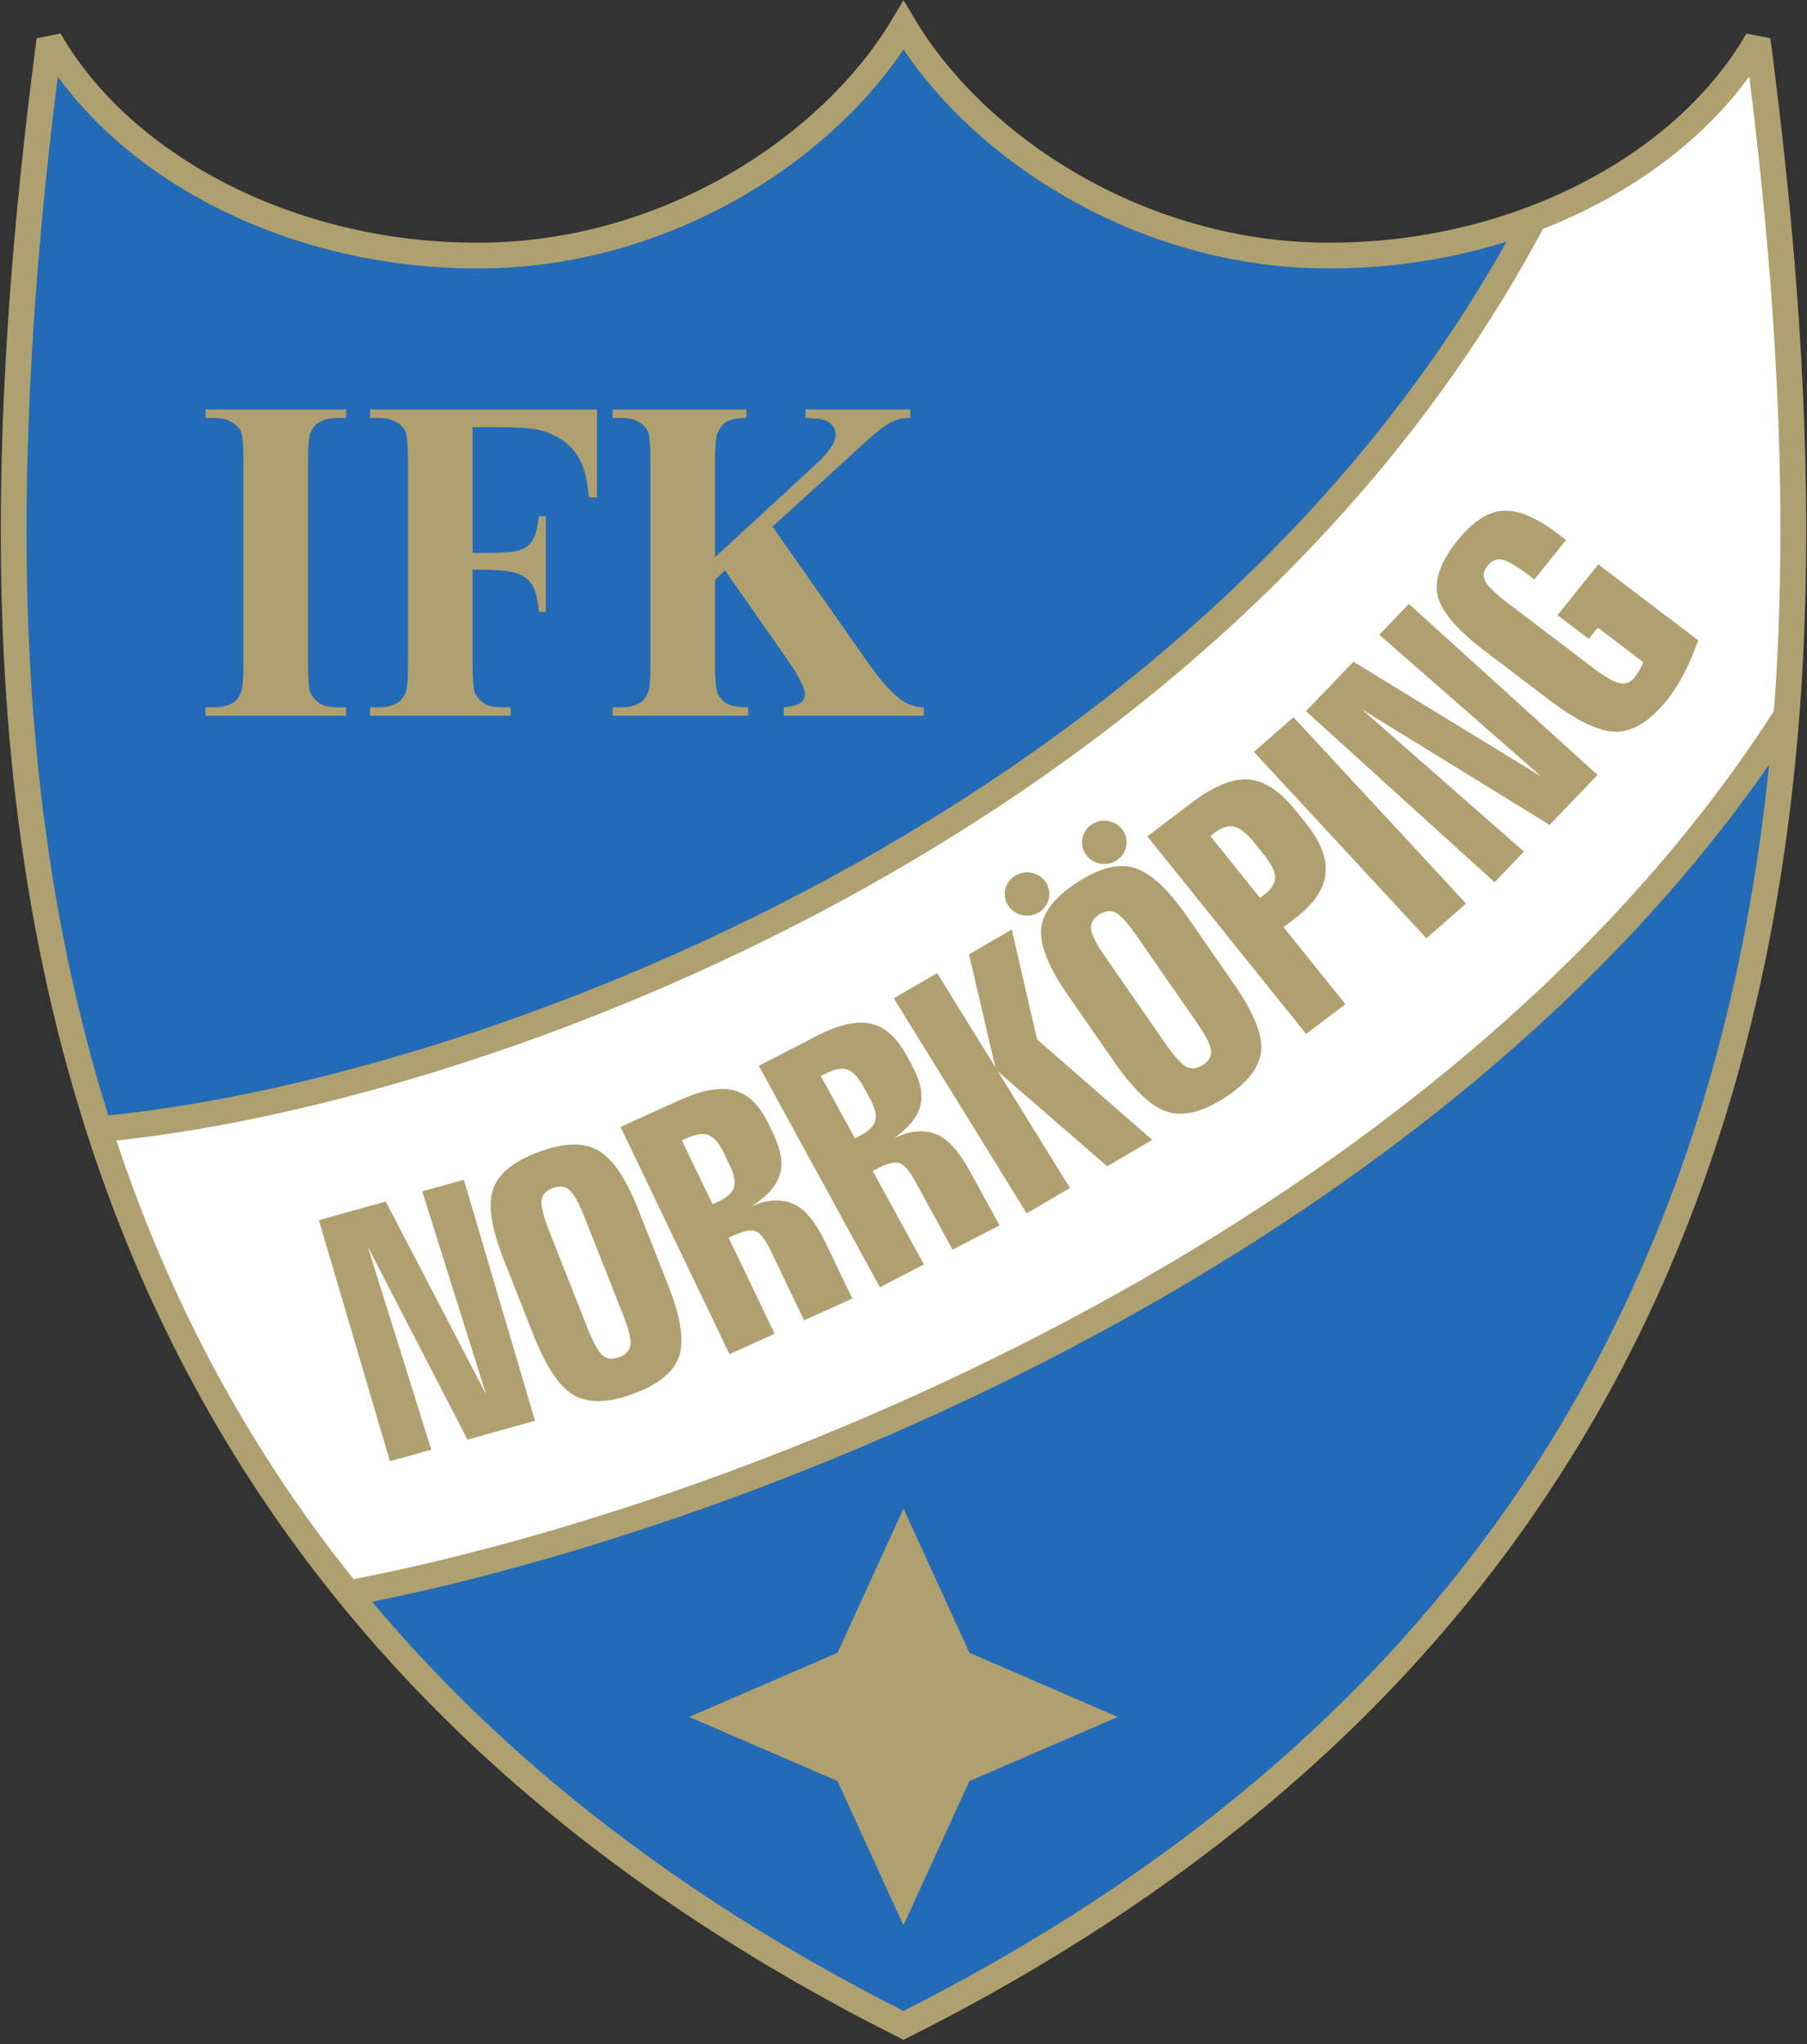
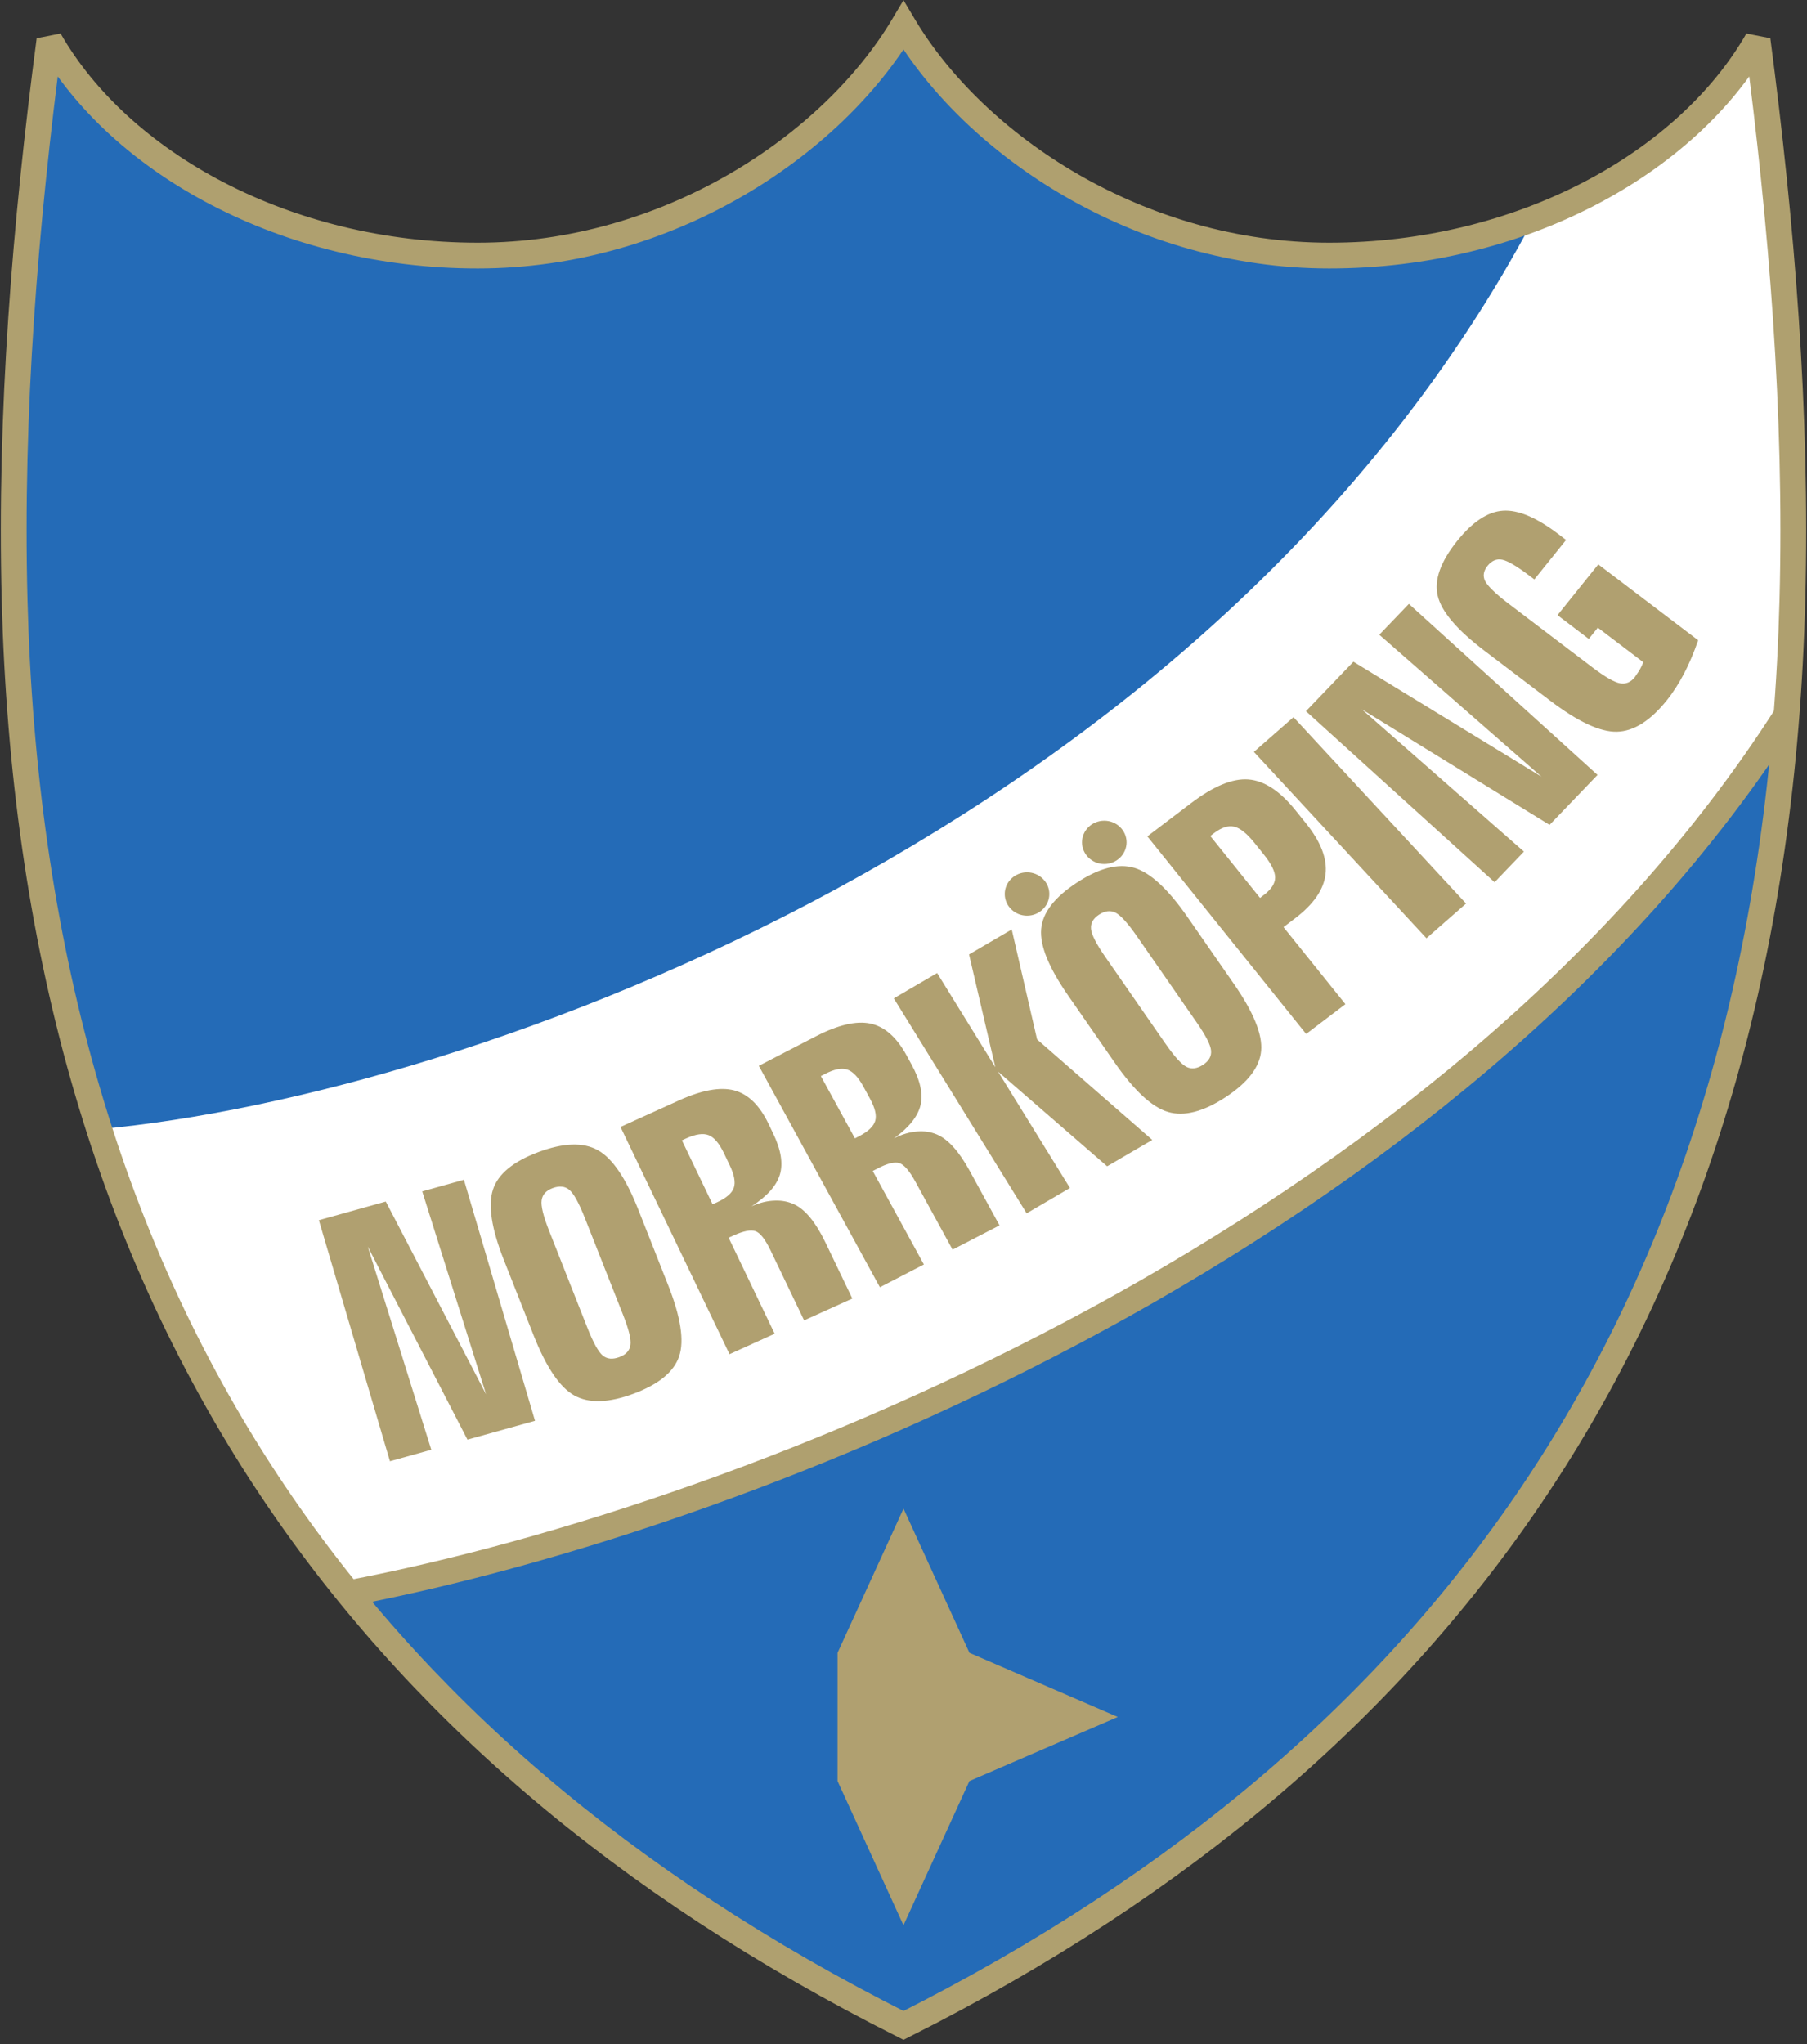
<svg xmlns="http://www.w3.org/2000/svg" width="396" height="448" viewBox="0 0 396 448" fill="none">
  <rect x="0" y="0" width="396" height="448" fill="#333333" stroke="none" />
  <path fill-rule="evenodd" clip-rule="evenodd" d="M198 443.881C136.333 412.867 90.48 373.154 58.788 325.24C22.867 270.93 5.143 206.086 3.195 131.426C2.131 90.502 5.526 49.078 10.833 8.747C26.21 35.643 62.528 56.015 104.71 56.015C146.365 56.015 182.305 31.93 198 5.564C213.694 31.93 249.634 56.015 291.289 56.015C333.469 56.015 369.789 35.643 385.166 8.747C390.473 49.078 393.871 90.502 392.804 131.426C390.857 206.086 373.129 270.93 337.211 325.24C305.519 373.154 259.666 412.867 198 443.881Z" fill="#246BB7" />
  <path fill-rule="evenodd" clip-rule="evenodd" d="M391.502 156.764C392.15 148.448 392.581 139.999 392.804 131.424C393.871 90.499 390.473 49.076 385.166 8.745C375.65 25.385 358.122 39.527 336.144 47.893C265.665 181.155 103.609 240.011 21.728 247.466C30.689 275.385 42.977 301.329 58.788 325.238C64.233 333.469 70.099 341.465 76.377 349.193C166.691 331.976 319.081 270.103 391.502 156.764Z" fill="white" />
  <path d="M198 443.881C136.333 412.867 90.48 373.154 58.788 325.24C22.87 270.93 5.143 206.086 3.195 131.426C2.131 90.502 5.526 49.078 10.833 8.747C26.21 35.643 62.528 56.015 104.71 56.015C146.365 56.015 182.305 31.93 198 5.564C213.694 31.93 249.634 56.015 291.289 56.015C333.469 56.015 369.789 35.643 385.166 8.747C390.473 49.078 393.871 90.502 392.804 131.426C390.857 206.086 373.129 270.93 337.211 325.24C305.519 373.154 259.666 412.867 198 443.881Z" stroke="#AFA06F" stroke-width="5.647" stroke-miterlimit="2.613" />
  <path fill-rule="evenodd" clip-rule="evenodd" d="M225.072 191.179C227.764 191.179 229.959 193.314 229.959 195.926C229.959 198.543 227.764 200.678 225.072 200.678C222.385 200.678 220.19 198.543 220.19 195.926C220.19 193.314 222.385 191.179 225.072 191.179ZM242.002 179.859C244.694 179.859 246.887 181.991 246.887 184.606C246.887 187.224 244.694 189.356 242.002 189.356C239.31 189.356 237.12 187.224 237.12 184.606C237.12 181.991 239.31 179.859 242.002 179.859ZM341.478 117.02L343.202 118.331L336.243 126.986L335.278 126.255C332.434 124.09 330.41 122.895 329.19 122.658C327.982 122.416 326.909 122.865 326.005 123.991C325.103 125.11 324.918 126.225 325.456 127.339C325.721 127.863 326.264 128.533 327.111 129.355C327.955 130.191 329.075 131.14 330.481 132.207L348.901 146.203C351.701 148.327 353.731 149.504 354.997 149.742C356.263 149.976 357.347 149.543 358.243 148.429L359.095 147.179C359.457 146.608 359.804 145.927 360.121 145.127L350.159 137.556L348.178 140.022L341.321 134.814L350.261 123.69L372.153 140.319C371.177 143.114 370.137 145.555 369.039 147.651C368.482 148.702 367.889 149.719 367.276 150.679C366.656 151.65 365.991 152.588 365.268 153.487C361.65 157.992 358.006 160.281 354.34 160.364C350.672 160.449 345.795 158.171 339.694 153.537L325.356 142.645C319.319 138.058 315.887 134.036 315.074 130.577C314.252 127.118 315.681 123.097 319.36 118.518C322.711 114.348 326.049 112.147 329.353 111.923C332.663 111.691 336.709 113.399 341.478 117.02ZM286.198 155.862L296.599 145.017L337.818 170.219L302.267 139.106L308.752 132.348L350.093 169.83L339.586 180.777L298.439 155.448L333.968 186.639L327.538 193.344L286.198 155.862ZM274.784 164.78L283.464 157.178L321.288 198.019L312.605 205.621L274.784 164.78ZM251.438 183.293L261.04 176C265.935 172.285 270.12 170.555 273.581 170.82C277.057 171.085 280.51 173.352 283.933 177.614L286.203 180.438C289.441 184.468 290.876 188.172 290.492 191.554C290.106 194.93 287.888 198.163 283.812 201.257L281.277 203.186L294.842 220.066L286.239 226.6L251.438 183.293ZM265.232 183.216L276.133 196.781L276.952 196.16C278.601 194.908 279.429 193.634 279.44 192.332C279.451 191.03 278.621 189.345 276.952 187.262L274.878 184.686C273.239 182.65 271.775 181.475 270.473 181.172C269.171 180.866 267.695 181.34 266.051 182.592L265.232 183.216ZM249.185 205.232C247.165 202.322 245.599 200.59 244.479 200.022C243.365 199.456 242.151 199.597 240.841 200.455C239.561 201.291 238.979 202.33 239.098 203.574C239.202 204.821 240.259 206.887 242.264 209.772L255.33 228.611C257.357 231.535 258.927 233.264 260.033 233.819C261.139 234.368 262.341 234.213 263.66 233.35C264.929 232.517 265.511 231.482 265.4 230.247C265.304 229.014 264.253 226.956 262.25 224.068L249.185 205.232ZM260.245 200.982L270.42 215.65C274.709 221.834 276.695 226.708 276.375 230.291C276.055 233.874 273.457 237.255 268.586 240.452C263.715 243.646 259.522 244.728 256.006 243.704C252.494 242.681 248.569 239.057 244.242 232.817L234.064 218.152C229.824 212.039 227.855 207.188 228.167 203.613C228.47 200.041 231.077 196.651 235.975 193.443C240.863 190.235 245.064 189.146 248.572 190.194C252.081 191.228 255.973 194.822 260.245 200.982ZM195.876 218.797L205.37 213.25L218.121 233.885L212.365 209.165L221.723 203.699L227.276 227.792L252.519 249.819L242.631 255.601L218.714 234.842L234.48 260.356L224.989 265.905L195.876 218.797ZM166.291 233.581L178.772 227.127C183.648 224.606 187.637 223.671 190.732 224.317C193.835 224.967 196.48 227.284 198.664 231.276L199.776 233.319C201.685 236.798 202.333 239.782 201.726 242.245C201.119 244.706 199.183 247.124 195.901 249.491C197.644 248.592 199.354 248.084 201.059 247.971C202.592 247.847 204.015 248.073 205.326 248.628C207.778 249.673 210.18 252.34 212.533 256.646L219.045 268.551L208.754 273.869L200.603 258.96C199.285 256.558 198.096 255.195 197.054 254.889C196.011 254.588 194.444 254.974 192.376 256.047L191.258 256.624L202.468 277.12L192.828 282.105L166.291 233.581ZM179.889 235.829L187.353 249.48L188.28 249C190.279 247.971 191.451 246.84 191.805 245.632C192.155 244.427 191.758 242.783 190.619 240.709L189.198 238.102C188.067 236.039 186.895 234.812 185.681 234.401C184.457 233.987 182.84 234.304 180.813 235.35L179.889 235.829ZM135.983 246.976L148.795 241.167C153.801 238.899 157.831 238.166 160.89 238.963C163.952 239.777 166.47 242.223 168.434 246.322L169.438 248.413C171.156 251.99 171.644 255.002 170.902 257.432C170.166 259.862 168.103 262.174 164.696 264.369C166.484 263.561 168.219 263.142 169.929 263.114C171.465 263.073 172.875 263.368 174.155 263.988C176.546 265.158 178.802 267.941 180.923 272.36L186.785 284.584L176.22 289.367L168.883 274.067C167.697 271.598 166.583 270.178 165.557 269.822C164.531 269.466 162.948 269.772 160.821 270.738L159.676 271.254L169.766 292.296L159.872 296.784L135.983 246.976ZM149.438 249.916L156.16 263.928L157.111 263.497C159.163 262.565 160.399 261.498 160.813 260.314C161.227 259.123 160.92 257.462 159.894 255.33L158.615 252.658C157.597 250.542 156.493 249.254 155.305 248.779C154.099 248.305 152.472 248.537 150.389 249.48L149.438 249.916ZM128.141 266.86C126.848 263.583 125.72 261.553 124.762 260.756C123.808 259.959 122.592 259.829 121.116 260.378C119.676 260.916 118.871 261.801 118.697 263.04C118.515 264.273 119.064 266.521 120.347 269.767L128.721 290.983C130.02 294.274 131.151 296.307 132.097 297.088C133.048 297.868 134.256 297.976 135.74 297.421C137.169 296.886 137.977 296.004 138.157 294.782C138.344 293.557 137.798 291.323 136.513 288.074L128.141 266.86ZM139.9 265.141L146.426 281.658C149.173 288.617 149.981 293.805 148.839 297.223C147.7 300.643 144.382 303.368 138.898 305.42C133.412 307.467 129.074 307.602 125.888 305.842C122.699 304.08 119.718 299.683 116.943 292.658L110.422 276.141C107.703 269.257 106.908 264.102 108.039 260.684C109.159 257.275 112.485 254.539 117.996 252.481C123.502 250.429 127.849 250.288 131.024 252.076C134.207 253.849 137.164 258.202 139.9 265.141ZM69.879 267.414L84.542 263.324L106.522 305.572L92.53 261.101L101.665 258.552L117.246 311.378L102.44 315.504L80.592 273.19L94.518 317.719L85.457 320.24L69.879 267.414Z" fill="#B0A070" />
-   <path fill-rule="evenodd" clip-rule="evenodd" d="M169.297 115.406L190.028 144.972C192.955 149.131 195.479 151.953 197.591 153.437C199.128 154.488 200.75 155.018 202.465 155.018V156.857H171.774V155.018C173.633 154.819 174.866 154.477 175.479 153.981C176.091 153.487 176.392 152.88 176.392 152.144C176.392 150.762 175.059 148.152 172.398 144.327L158.871 124.983L156.703 127.06V145.366C156.703 148.836 156.88 150.993 157.227 151.851C157.572 152.715 158.226 153.473 159.183 154.135C160.129 154.728 161.731 155.018 163.955 155.018V156.857H134.245V155.018H136.201C137.828 155.018 139.196 154.676 140.33 153.981C140.995 153.589 141.574 152.792 142.065 151.614C142.388 150.775 142.542 148.698 142.542 145.366V101.243C142.542 97.709 142.388 95.566 142.065 94.805C141.809 93.944 141.152 93.211 140.107 92.576C139.128 91.917 137.828 91.592 136.201 91.592H134.245V89.752H163.566V91.592C161.486 91.592 159.961 91.917 159.006 92.576C158.339 92.971 157.748 93.754 157.227 94.907C156.88 95.693 156.703 97.809 156.703 101.243V122.12L178.559 101.976C181.61 99.204 183.133 96.959 183.133 95.249C183.133 93.994 182.498 93.007 181.252 92.287C180.962 92.121 180.396 91.956 179.561 91.793L176.513 91.592V89.752H199.506V91.592C198.493 91.592 197.616 91.688 196.858 91.906C196.102 92.121 195.368 92.449 194.646 92.869C193.509 93.465 190.817 95.743 186.558 99.698L169.297 115.406ZM103.574 93.616V121.182H105.264C108.152 121.182 110.406 121.182 112.16 120.934C116.024 120.393 117.492 118.667 118.09 113.161H119.61V134.093H118.09C117.632 128.56 116.215 126.235 112.083 125.342C110.337 124.966 108.108 124.845 105.264 124.845H103.574V145.378C103.574 148.903 103.742 151.043 104.073 151.802C104.407 152.563 105.002 153.39 106.009 154.085C107.008 154.772 108.367 155.018 109.956 155.018H111.915V156.857H81.113V155.018H83.072C84.696 155.018 86.059 154.67 87.198 153.981C87.86 153.581 88.458 152.795 88.936 151.614C89.269 150.781 89.413 148.698 89.413 145.366V101.243C89.413 97.709 89.211 95.586 88.936 94.805C88.635 93.958 88.006 93.233 86.974 92.576C85.981 91.942 84.696 91.592 83.072 91.592H81.113V89.752H130.825V109.007H129.046C128.867 106.726 128.539 104.787 128.045 103.168C127.548 101.546 126.842 100.175 125.951 99.011C124.294 96.843 121.883 95.279 118.7 94.364C116.957 93.862 113.74 93.616 109.046 93.616H103.574ZM75.848 155.018V156.857H45.046V155.018H47.005C48.626 155.018 49.997 154.676 51.131 153.981C51.798 153.589 52.375 152.792 52.866 151.614C53.186 150.775 53.346 148.698 53.346 145.366V101.243C53.346 97.709 53.186 95.566 52.866 94.805C52.609 93.944 51.953 93.211 50.907 92.576C49.928 91.917 48.626 91.592 47.005 91.592H45.046V89.752H75.848V91.592H73.889C72.265 91.592 70.897 91.931 69.763 92.629C69.093 92.996 68.505 93.782 67.981 94.995C67.661 95.834 67.504 97.911 67.504 101.243V145.366C67.504 148.903 67.669 151.043 68.006 151.802C68.337 152.563 68.985 153.324 69.939 154.085C70.988 154.703 72.298 155.018 73.889 155.018H75.848Z" fill="#B0A070" />
  <path d="M391.502 156.762C319.081 270.104 166.691 331.977 76.363 349.178" stroke="#AFA06F" stroke-width="5.647" stroke-miterlimit="2.613" />
-   <path d="M336.141 47.893C265.665 181.158 103.609 240.014 21.733 247.48" stroke="#AFA06F" stroke-width="5.647" stroke-miterlimit="2.613" />
-   <path fill-rule="evenodd" clip-rule="evenodd" d="M183.544 390.325L151.04 376.272L183.549 362.221L198.005 330.62L212.456 362.227L244.959 376.283L212.447 390.331L197.994 421.938L183.544 390.325Z" fill="#B0A070" />
+   <path fill-rule="evenodd" clip-rule="evenodd" d="M183.544 390.325L183.549 362.221L198.005 330.62L212.456 362.227L244.959 376.283L212.447 390.331L197.994 421.938L183.544 390.325Z" fill="#B0A070" />
</svg>